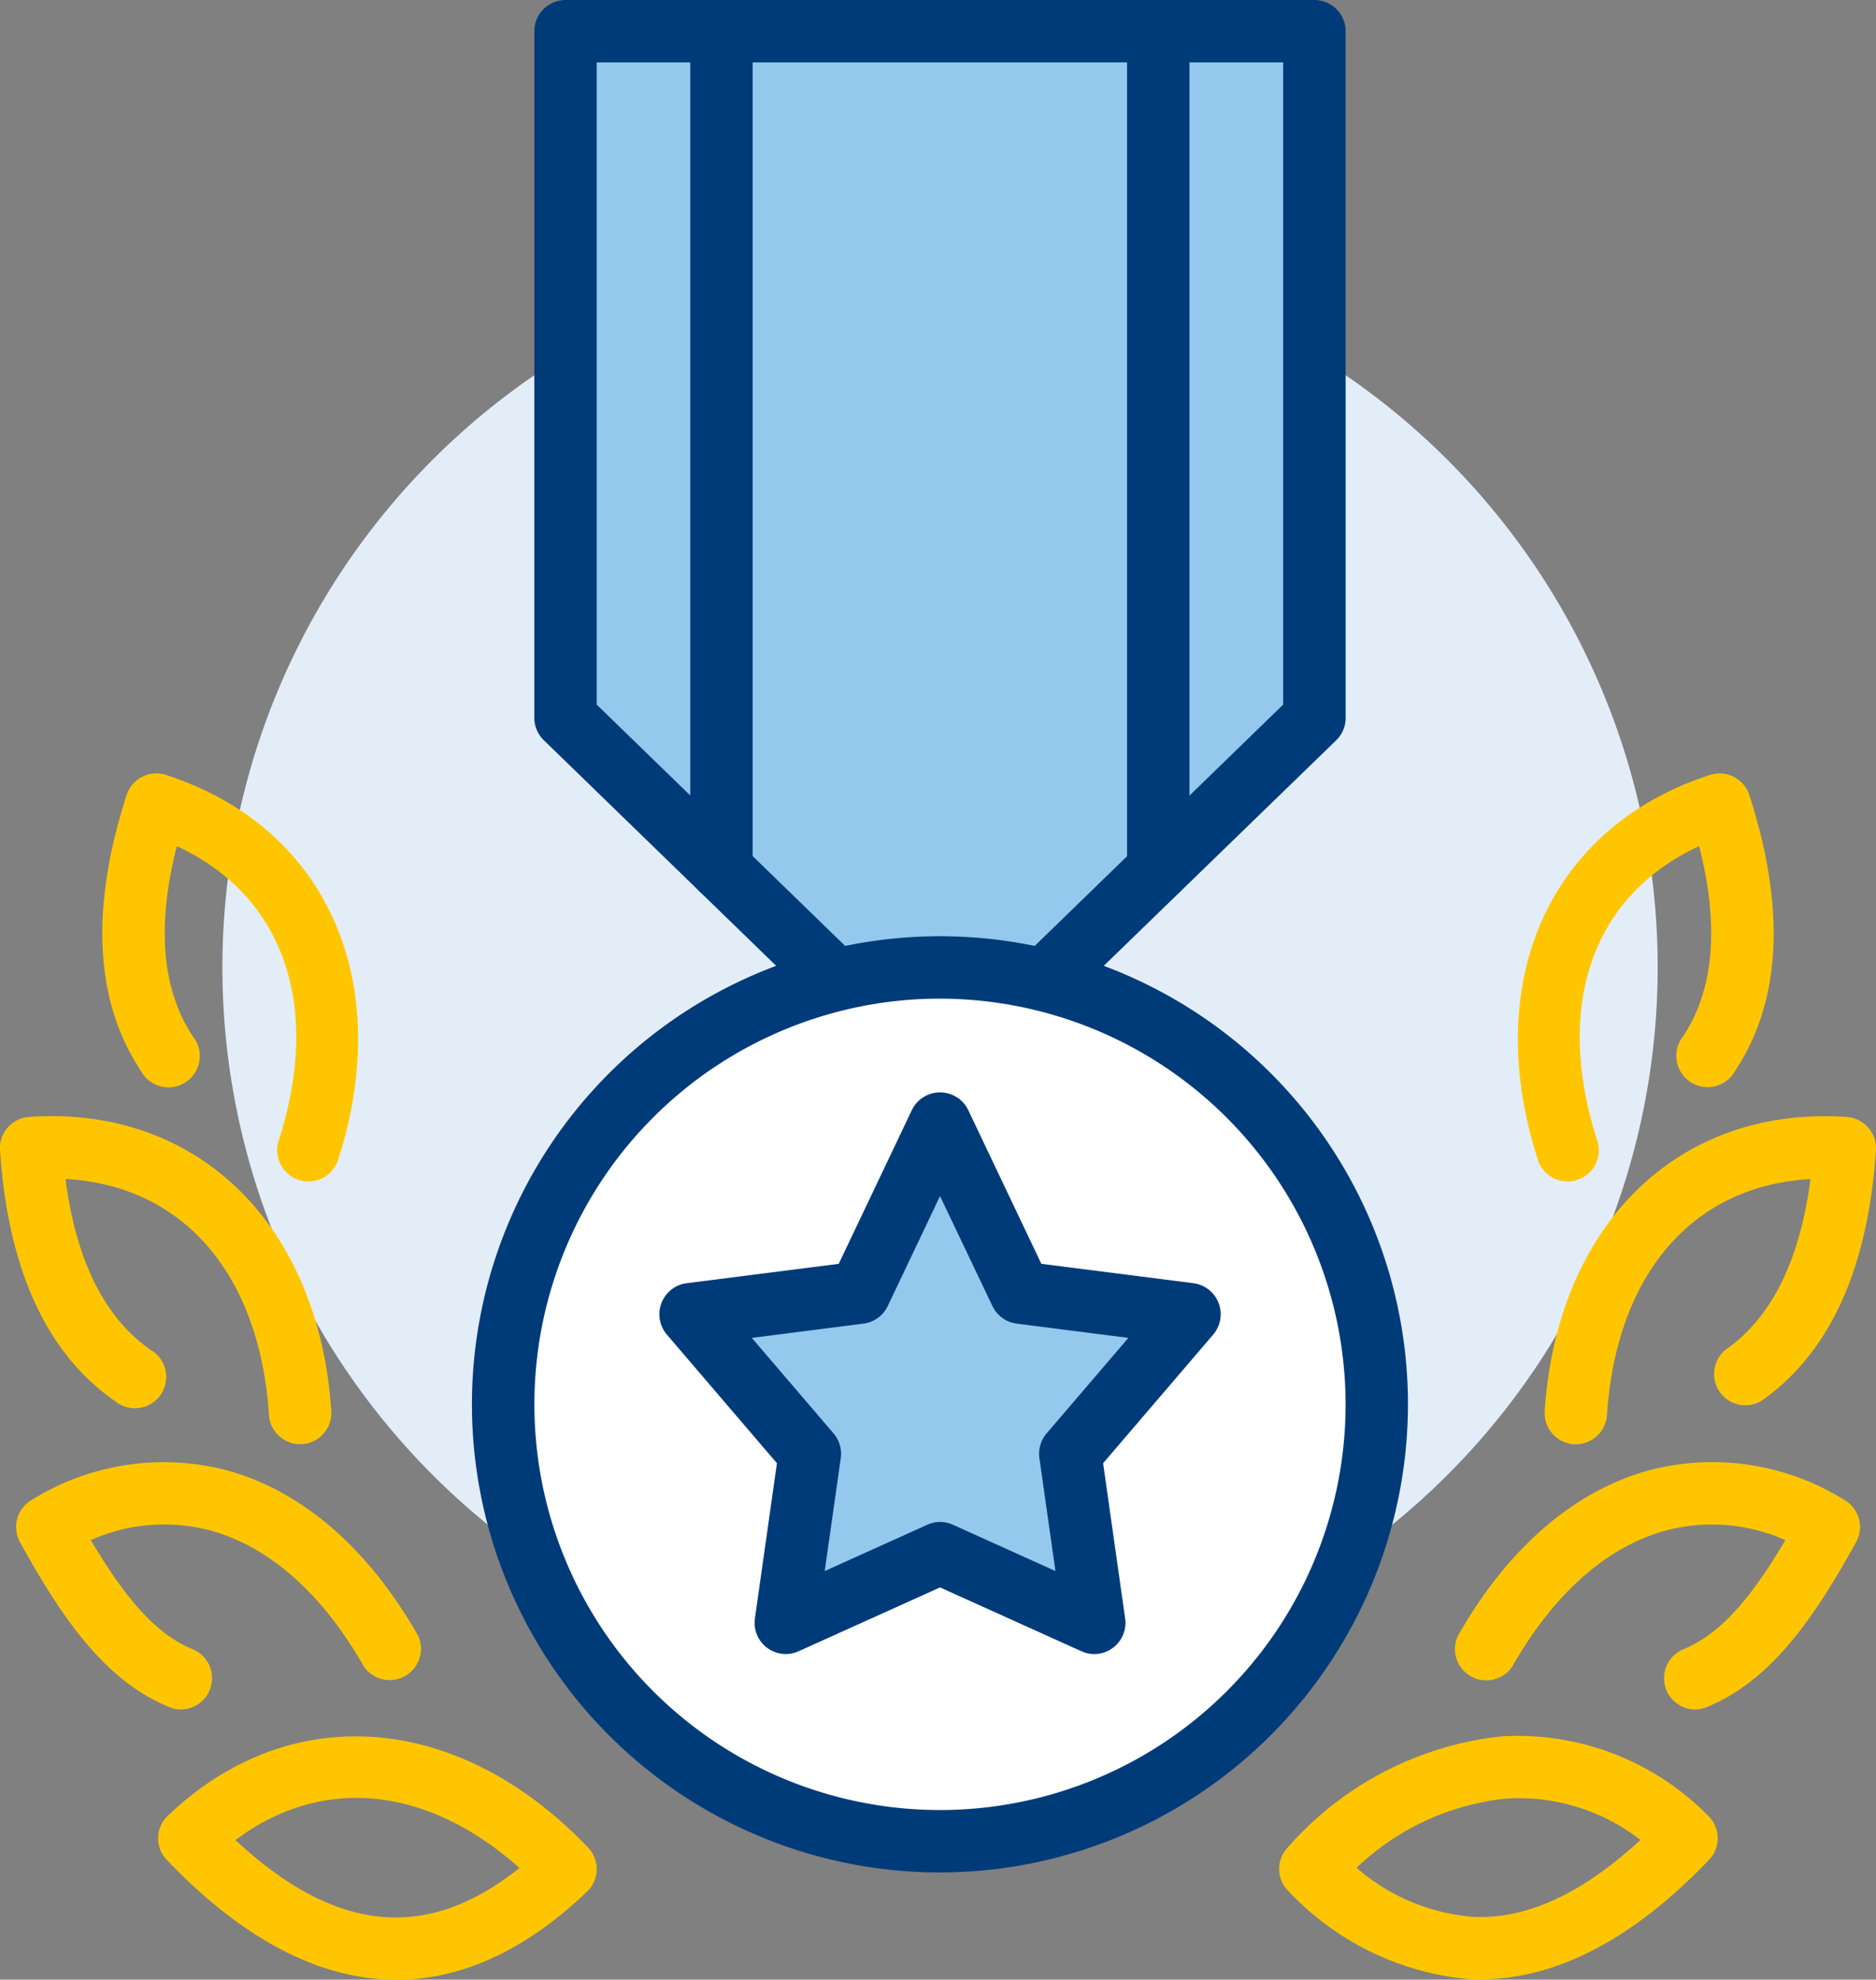
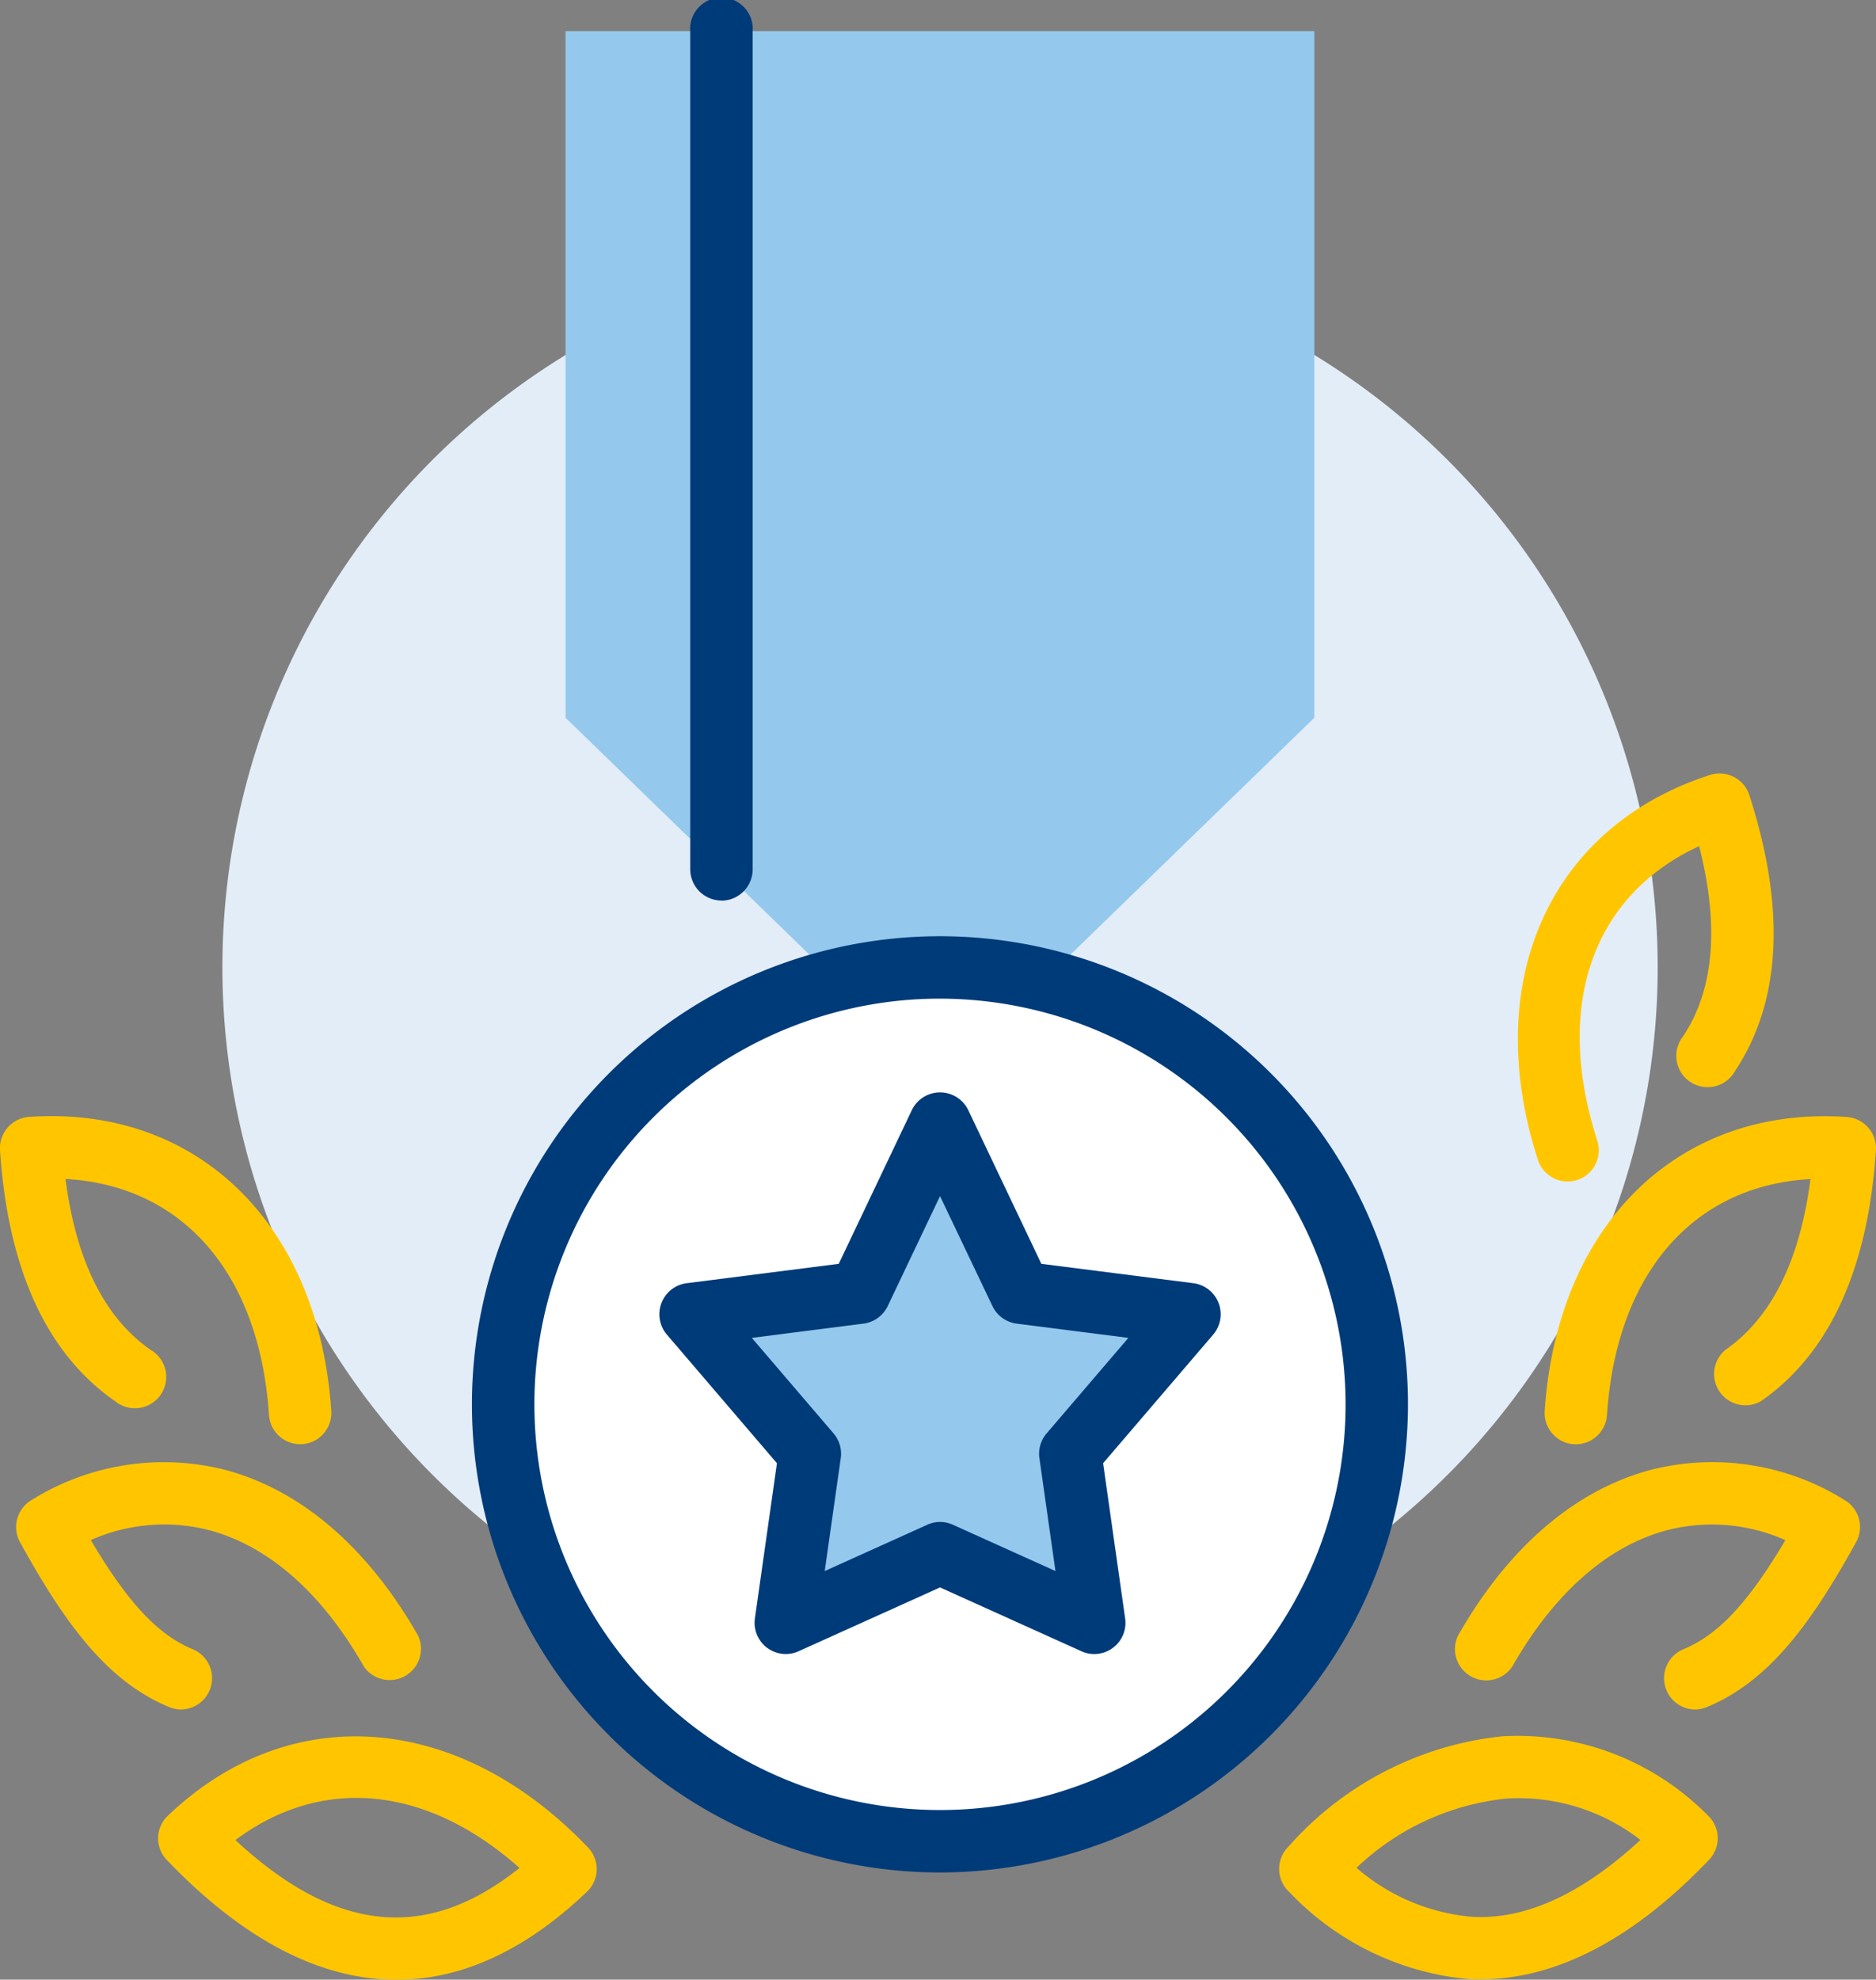
<svg xmlns="http://www.w3.org/2000/svg" width="77.888" height="82.172" viewBox="0 0 77.888 82.172">
  <rect x="0" y="0" width="77.888" height="82.172" fill="#808080" stroke="none" />
  <defs>
    <clipPath id="a">
      <rect width="77.888" height="82.172" fill="none" />
    </clipPath>
  </defs>
  <g clip-path="url(#a)">
    <path d="M70.3,41.815a29.795,29.795,0,1,1-29.8-29.8,29.8,29.8,0,0,1,29.8,29.8" transform="translate(-1.476 -1.657)" fill="#e3edf8" />
    <path d="M47.107,40.894,58.324,30V1.5H27.234V30L38.449,40.894Z" transform="translate(-3.754 -0.208)" fill="#94c9ed" />
-     <path d="M46.9,41.982H38.243a1.3,1.3,0,0,1-.9-.366L26.124,30.725a1.3,1.3,0,0,1-.393-.929V1.3a1.3,1.3,0,0,1,1.3-1.3h31.09a1.3,1.3,0,0,1,1.295,1.3V29.8a1.294,1.294,0,0,1-.393.929L47.8,41.617a1.3,1.3,0,0,1-.9.366m-8.132-2.591h7.607L56.821,29.247V2.591h-28.5V29.247Z" transform="translate(-3.547 0)" fill="#003b79" />
    <path d="M60.5,64.715A18.136,18.136,0,1,1,42.364,46.579,18.136,18.136,0,0,1,60.5,64.715" transform="translate(-3.34 -6.421)" fill="#fff" />
    <path d="M42.158,83.938A19.431,19.431,0,1,1,61.589,64.507,19.453,19.453,0,0,1,42.158,83.938m0-36.272A16.84,16.84,0,1,0,59,64.507a16.86,16.86,0,0,0-16.84-16.84" transform="translate(-3.133 -6.214)" fill="#003b79" />
    <path d="M34.54,37.38a1.3,1.3,0,0,1-1.3-1.3V1.3a1.3,1.3,0,1,1,2.592,0V36.085a1.3,1.3,0,0,1-1.3,1.3" transform="translate(-4.583 0)" fill="#003b79" />
-     <path d="M55.575,37.38a1.3,1.3,0,0,1-1.3-1.3V1.3a1.3,1.3,0,1,1,2.592,0V36.085a1.3,1.3,0,0,1-1.3,1.3" transform="translate(-7.482 0)" fill="#003b79" />
    <path d="M43.613,54.092l3.341,7.021,7.018.9L49.017,67.8l1,7.021-6.4-2.891-6.4,2.891,1-7.021-4.954-5.788,7.019-.9Z" transform="translate(-4.584 -7.457)" fill="#94c9ed" />
    <path d="M49.808,75.907a1.281,1.281,0,0,1-.533-.116l-5.87-2.649-5.87,2.649a1.295,1.295,0,0,1-1.816-1.362l.915-6.442-4.574-5.344a1.3,1.3,0,0,1,.82-2.128L39.2,59.71l3.036-6.383a1.3,1.3,0,0,1,2.34,0l3.036,6.383,6.318.805a1.3,1.3,0,0,1,.82,2.128l-4.574,5.344.915,6.442a1.295,1.295,0,0,1-1.283,1.478m-6.4-5.482a1.278,1.278,0,0,1,.533.116l4.256,1.921-.666-4.689a1.3,1.3,0,0,1,.3-1.025l3.393-3.964-4.638-.592a1.3,1.3,0,0,1-1.005-.729L43.405,56.9l-2.171,4.563a1.3,1.3,0,0,1-1.005.729l-4.638.592,3.393,3.964a1.3,1.3,0,0,1,.3,1.025l-.666,4.689,4.256-1.921a1.278,1.278,0,0,1,.533-.116" transform="translate(-4.377 -7.25)" fill="#003b79" />
    <path d="M80.017,80.663a1.3,1.3,0,0,1-.493-2.493c1.447-.595,2.688-1.9,4.253-4.538a7.5,7.5,0,0,0-4.926-.409c-2.467.66-4.684,2.618-6.415,5.659A1.3,1.3,0,0,1,70.183,77.6c2.081-3.659,4.845-6.039,8-6.883a10.362,10.362,0,0,1,8.053,1.253,1.294,1.294,0,0,1,.478,1.743c-1.844,3.338-3.606,5.782-6.2,6.849a1.312,1.312,0,0,1-.493.1" transform="translate(-9.651 -9.703)" fill="#ffc600" />
    <path d="M69.925,93.683c-.152,0-.3,0-.453-.011A11.741,11.741,0,0,1,62,90.033a1.294,1.294,0,0,1-.042-1.83,13.755,13.755,0,0,1,8.89-4.61,11.1,11.1,0,0,1,8.559,3.293,1.292,1.292,0,0,1,.042,1.831c-3.149,3.3-6.353,4.966-9.529,4.966M64.811,89.05A8.414,8.414,0,0,0,69.6,91.083c2.239.134,4.586-.96,7-3.189a8.236,8.236,0,0,0-5.57-1.717,10.565,10.565,0,0,0-6.218,2.873" transform="translate(-8.492 -11.52)" fill="#ffc600" />
    <path d="M75.681,67.357l-.087,0a1.3,1.3,0,0,1-1.207-1.379c.517-7.763,5.569-12.682,12.545-12.205a1.3,1.3,0,0,1,1.207,1.379c-.328,4.94-1.934,8.445-4.772,10.416a1.3,1.3,0,0,1-1.477-2.128c1.909-1.326,3.094-3.708,3.531-7.091-4.863.27-8.058,3.914-8.449,9.8a1.3,1.3,0,0,1-1.292,1.21" transform="translate(-10.254 -7.408)" fill="#ffc600" />
    <path d="M75.159,54.176a1.3,1.3,0,0,1-1.234-.9c-2.387-7.4.485-13.825,7.149-15.975a1.3,1.3,0,0,1,1.631.836c1.522,4.719,1.322,8.573-.595,11.454a1.3,1.3,0,1,1-2.158-1.435c1.29-1.94,1.514-4.594.669-7.9C76.2,42.3,74.58,46.868,76.393,52.484a1.295,1.295,0,0,1-1.234,1.692" transform="translate(-10.076 -5.134)" fill="#ffc600" />
    <path d="M7.628,80.663a1.312,1.312,0,0,1-.493-.1c-2.6-1.069-4.357-3.511-6.2-6.849a1.3,1.3,0,0,1,.478-1.743,10.37,10.37,0,0,1,8.053-1.253c3.15.844,5.915,3.224,8,6.883a1.3,1.3,0,0,1-2.252,1.279c-1.729-3.041-3.949-5-6.414-5.659a7.5,7.5,0,0,0-4.925.409c1.563,2.635,2.8,3.943,4.251,4.538a1.3,1.3,0,0,1-.493,2.493" transform="translate(-0.106 -9.703)" fill="#ffc600" />
    <path d="M17.506,93.7c-3.155,0-6.365-1.661-9.532-4.975a1.291,1.291,0,0,1,.042-1.83c5.06-4.838,12.074-4.312,17.448,1.317a1.292,1.292,0,0,1-.041,1.83c-2.555,2.441-5.214,3.659-7.917,3.659m-6.682-5.8c4.153,3.863,7.95,4.237,11.794,1.158-3.847-3.421-8.2-3.843-11.794-1.158" transform="translate(-1.05 -11.523)" fill="#ffc600" />
    <path d="M12.46,67.356a1.3,1.3,0,0,1-1.292-1.21c-.391-5.888-3.586-9.532-8.448-9.8.436,3.383,1.622,5.764,3.531,7.091a1.3,1.3,0,1,1-1.478,2.128C1.935,63.593.33,60.089,0,55.148A1.3,1.3,0,0,1,1.21,53.77c6.97-.482,12.027,4.44,12.544,12.205a1.3,1.3,0,0,1-1.207,1.379l-.087,0" transform="translate(0 -7.408)" fill="#ffc600" />
-     <path d="M13.483,54.176a1.295,1.295,0,0,1-1.234-1.692c1.812-5.616.19-10.183-4.229-12.228-.845,3.31-.621,5.963.669,7.9a1.3,1.3,0,1,1-2.155,1.437c-1.918-2.88-2.119-6.735-.6-11.455A1.3,1.3,0,0,1,7.568,37.3c6.664,2.15,9.535,8.571,7.149,15.975a1.3,1.3,0,0,1-1.234.9" transform="translate(-0.679 -5.134)" fill="#ffc600" />
  </g>
</svg>